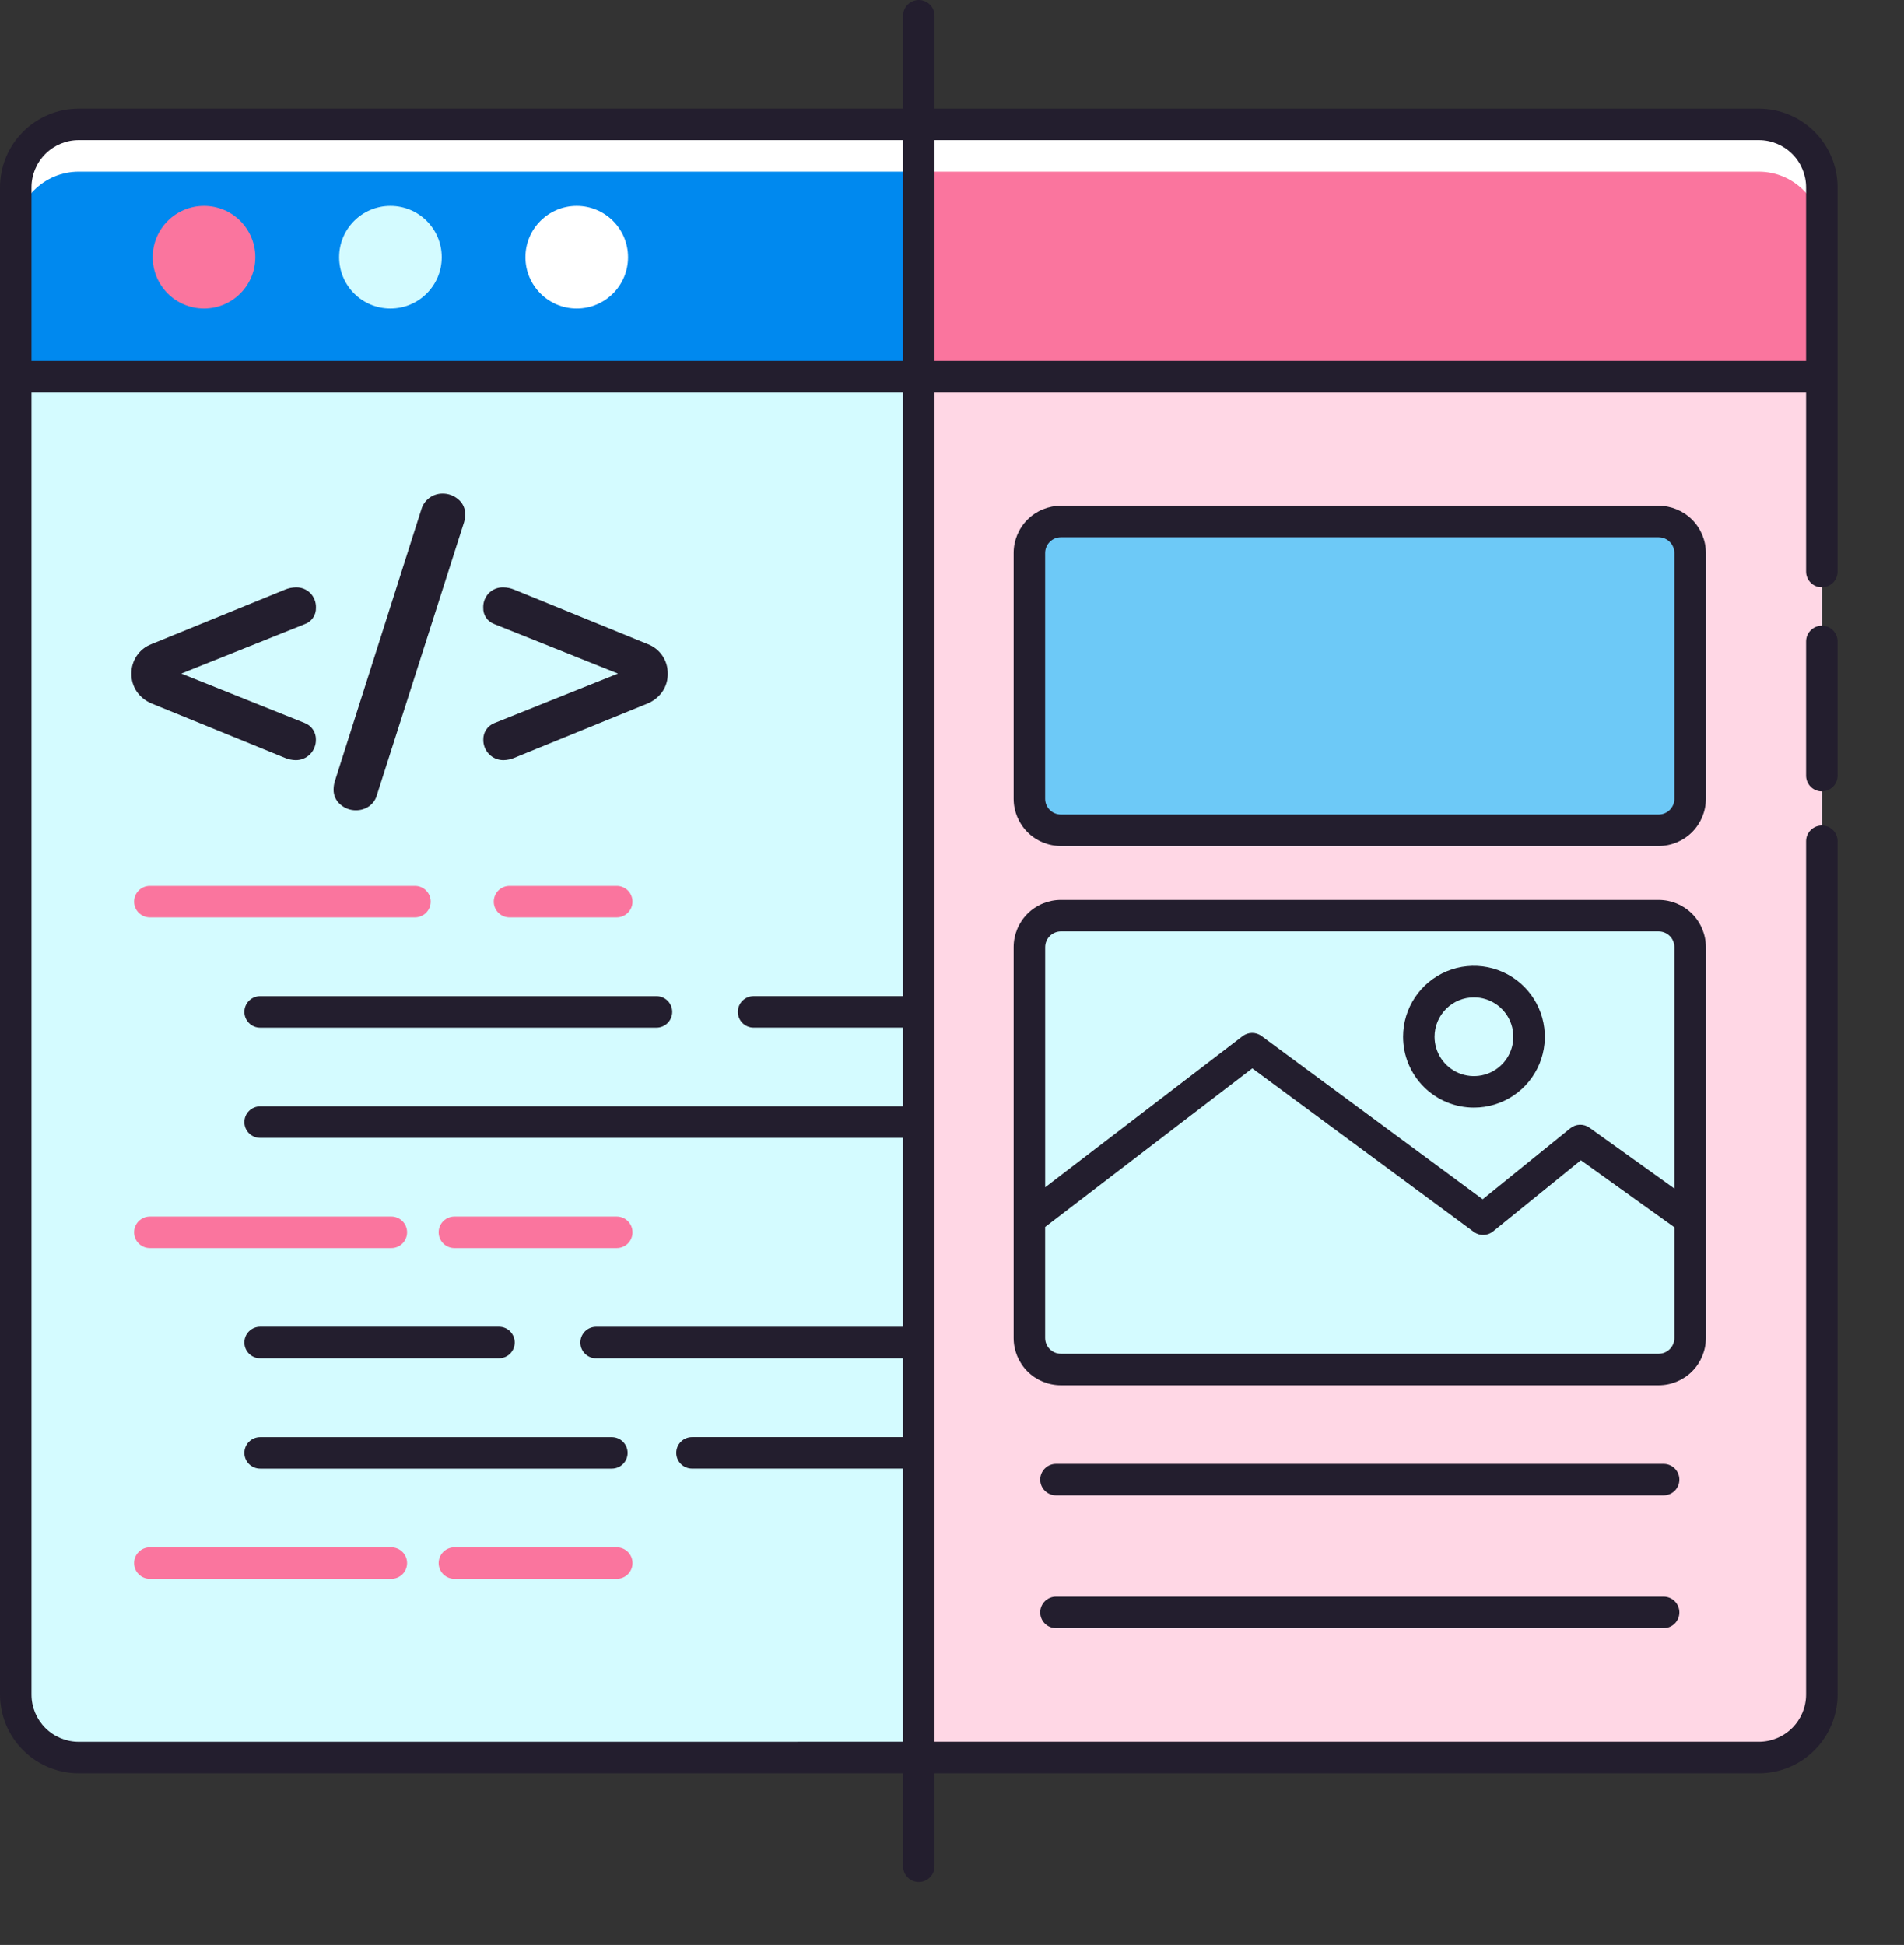
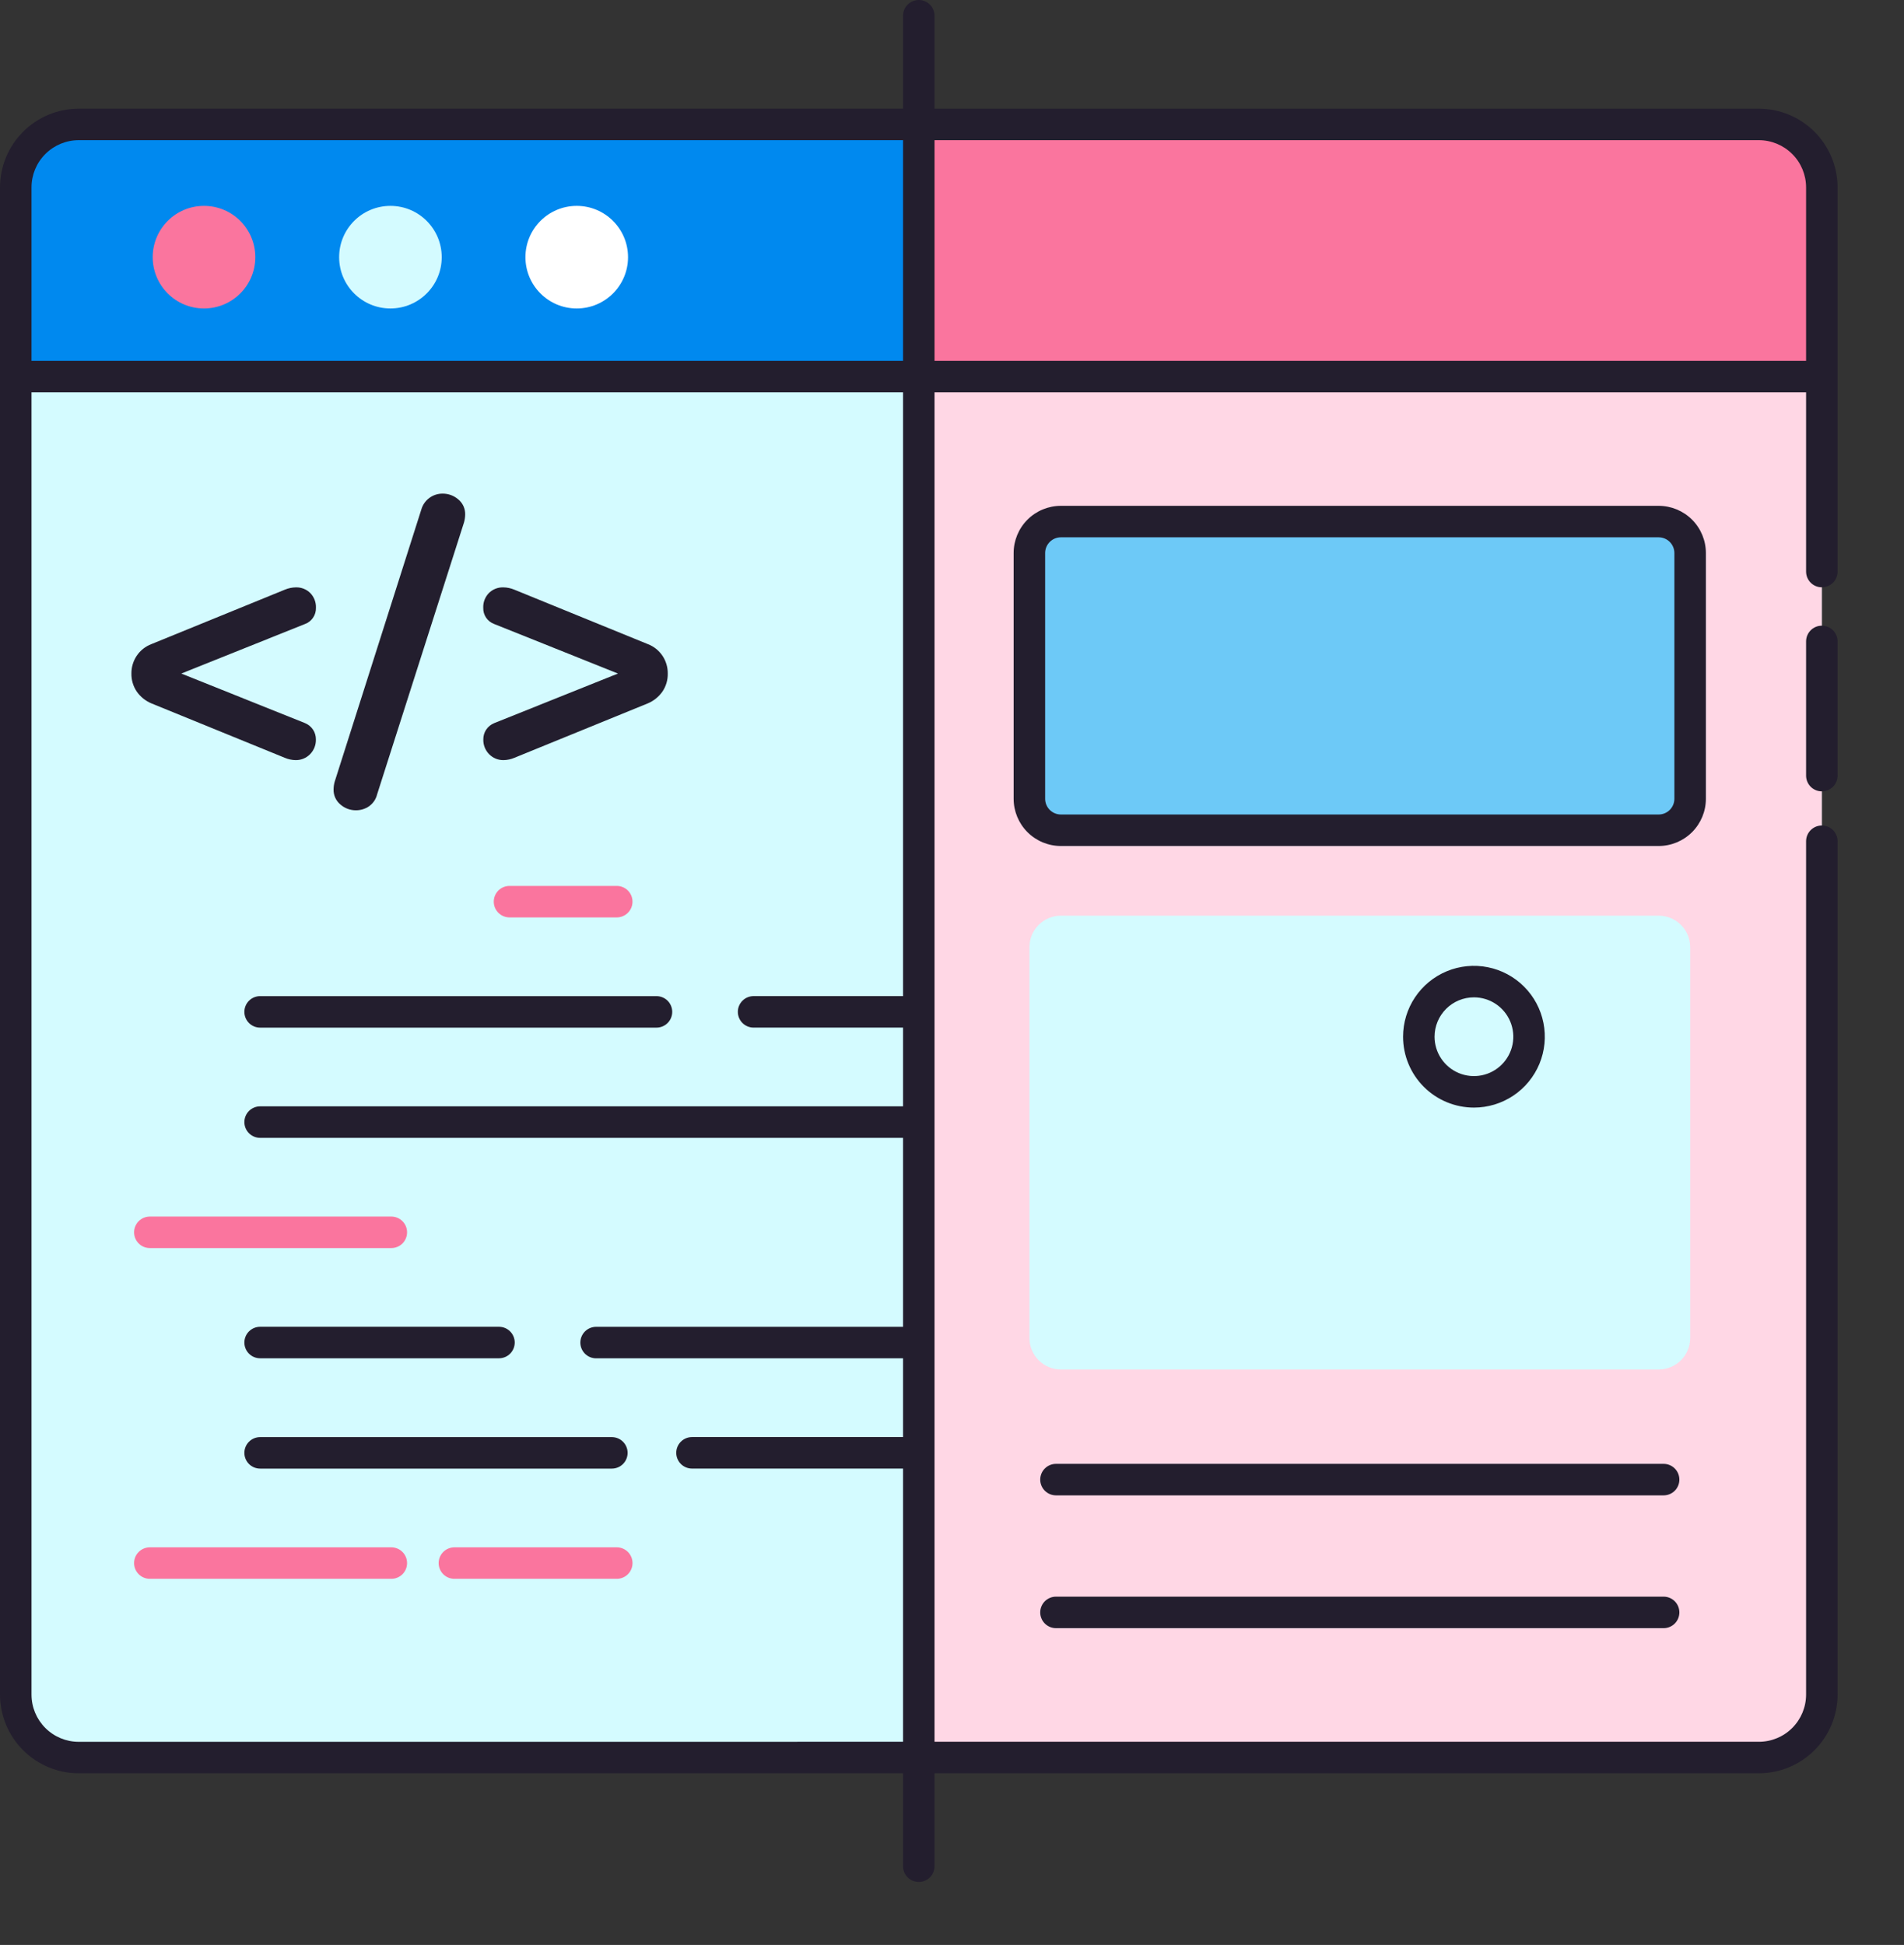
<svg xmlns="http://www.w3.org/2000/svg" width="139" height="142" viewBox="0 0 139 142" fill="none">
  <rect x="0" y="0" width="139" height="142" fill="#333333" stroke="none" />
  <path d="M1.148 27.492H133V123.715C133 124.935 132.516 126.105 131.653 126.967C130.791 127.83 129.621 128.314 128.401 128.314H5.748C4.528 128.314 3.358 127.83 2.496 126.967C1.633 126.105 1.148 124.935 1.148 123.715V27.492Z" fill="#D4FBFF" />
  <path d="M67.078 128.313H128.405C129.625 128.313 130.794 127.829 131.657 126.966C132.52 126.104 133.004 124.934 133.004 123.714V27.492H67.078V128.313Z" fill="#FFD7E5" />
  <path d="M1.148 13.685V27.497H133V13.685C133 12.465 132.516 11.296 131.653 10.433C130.791 9.57 129.621 9.086 128.401 9.086H5.748C4.528 9.086 3.358 9.57 2.496 10.433C1.633 11.296 1.148 12.465 1.148 13.685Z" fill="#0089EF" />
  <path d="M128.405 9.086H67.078V27.497H133.004V13.685C133.004 12.465 132.52 11.296 131.657 10.433C130.794 9.57 129.625 9.086 128.405 9.086Z" fill="#FA759E" />
-   <path d="M128.401 9.086H5.748C4.528 9.086 3.358 9.57 2.496 10.433C1.633 11.296 1.148 12.465 1.148 13.685V17.134C1.148 15.915 1.633 14.745 2.496 13.882C3.358 13.02 4.528 12.535 5.748 12.535H128.401C129.621 12.535 130.791 13.02 131.653 13.882C132.516 14.745 133 15.915 133 17.134V13.685C133 12.465 132.516 11.296 131.653 10.433C130.791 9.57 129.621 9.086 128.401 9.086Z" fill="white" />
  <path d="M42.104 22.521C44.172 22.521 45.849 20.844 45.849 18.776C45.849 16.708 44.172 15.031 42.104 15.031C40.036 15.031 38.359 16.708 38.359 18.776C38.359 20.844 40.036 22.521 42.104 22.521Z" fill="white" />
  <path d="M28.503 22.521C30.571 22.521 32.248 20.844 32.248 18.776C32.248 16.708 30.571 15.031 28.503 15.031C26.434 15.031 24.758 16.708 24.758 18.776C24.758 20.844 26.434 22.521 28.503 22.521Z" fill="#D4FBFF" />
  <path d="M14.893 22.521C16.962 22.521 18.638 20.844 18.638 18.776C18.638 16.708 16.962 15.031 14.893 15.031C12.825 15.031 11.148 16.708 11.148 18.776C11.148 20.844 12.825 22.521 14.893 22.521Z" fill="#FA759E" />
  <path d="M45.026 66.979H37.197C36.892 66.979 36.599 66.858 36.384 66.642C36.168 66.427 36.047 66.134 36.047 65.829C36.047 65.525 36.168 65.232 36.384 65.016C36.599 64.801 36.892 64.68 37.197 64.68H45.026C45.331 64.68 45.623 64.801 45.839 65.016C46.054 65.232 46.175 65.525 46.175 65.829C46.175 66.134 46.054 66.427 45.839 66.642C45.623 66.858 45.331 66.979 45.026 66.979Z" fill="#FA759E" />
-   <path d="M30.293 66.979H10.939C10.634 66.979 10.341 66.858 10.126 66.642C9.91 66.427 9.789 66.134 9.789 65.829C9.789 65.525 9.91 65.232 10.126 65.016C10.341 64.801 10.634 64.68 10.939 64.68H30.293C30.598 64.68 30.891 64.801 31.106 65.016C31.322 65.232 31.443 65.525 31.443 65.829C31.443 66.134 31.322 66.427 31.106 66.642C30.891 66.858 30.598 66.979 30.293 66.979Z" fill="#FA759E" />
-   <path d="M45.026 91.12H33.173C32.868 91.12 32.576 90.999 32.36 90.783C32.145 90.567 32.023 90.275 32.023 89.97C32.023 89.665 32.145 89.373 32.36 89.157C32.576 88.942 32.868 88.82 33.173 88.82H45.026C45.331 88.82 45.624 88.942 45.84 89.157C46.055 89.373 46.176 89.665 46.176 89.97C46.176 90.275 46.055 90.567 45.84 90.783C45.624 90.999 45.331 91.12 45.026 91.12Z" fill="#FA759E" />
  <path d="M28.569 91.12H10.939C10.634 91.12 10.341 90.999 10.126 90.783C9.91 90.567 9.789 90.275 9.789 89.97C9.789 89.665 9.91 89.373 10.126 89.157C10.341 88.942 10.634 88.82 10.939 88.82H28.569C28.874 88.82 29.166 88.942 29.382 89.157C29.597 89.373 29.718 89.665 29.718 89.97C29.718 90.275 29.597 90.567 29.382 90.783C29.166 90.999 28.874 91.12 28.569 91.12Z" fill="#FA759E" />
  <path d="M45.026 115.268H33.173C32.868 115.268 32.576 115.147 32.36 114.932C32.145 114.716 32.023 114.423 32.023 114.119C32.023 113.814 32.145 113.521 32.36 113.306C32.576 113.09 32.868 112.969 33.173 112.969H45.026C45.331 112.969 45.624 113.09 45.84 113.306C46.055 113.521 46.176 113.814 46.176 114.119C46.176 114.423 46.055 114.716 45.84 114.932C45.624 115.147 45.331 115.268 45.026 115.268Z" fill="#FA759E" />
  <path d="M28.569 115.268H10.939C10.634 115.268 10.341 115.147 10.126 114.932C9.91 114.716 9.789 114.423 9.789 114.119C9.789 113.814 9.91 113.521 10.126 113.306C10.341 113.09 10.634 112.969 10.939 112.969H28.569C28.874 112.969 29.166 113.09 29.382 113.306C29.597 113.521 29.718 113.814 29.718 114.119C29.718 114.423 29.597 114.716 29.382 114.932C29.166 115.147 28.874 115.268 28.569 115.268Z" fill="#FA759E" />
  <path d="M123.391 58.315V40.378C123.391 39.108 122.361 38.078 121.091 38.078H77.453C76.183 38.078 75.153 39.108 75.153 40.378V58.315C75.153 59.585 76.183 60.614 77.453 60.614H121.091C122.361 60.614 123.391 59.585 123.391 58.315Z" fill="#6DC9F7" />
  <path d="M123.391 97.686V69.151C123.391 67.881 122.361 66.852 121.091 66.852H77.453C76.183 66.852 75.153 67.881 75.153 69.151V97.686C75.153 98.956 76.183 99.985 77.453 99.985H121.091C122.361 99.985 123.391 98.956 123.391 97.686Z" fill="#D4FBFF" />
  <path d="M21.57 55.495C21.767 55.5 21.963 55.465 22.146 55.391C22.329 55.317 22.494 55.207 22.633 55.067C22.775 54.924 22.886 54.754 22.96 54.566C23.033 54.379 23.068 54.178 23.061 53.977C23.063 53.727 22.991 53.482 22.854 53.273C22.709 53.056 22.502 52.888 22.26 52.79L13.237 49.175L22.26 45.56C22.503 45.473 22.711 45.311 22.855 45.097C23 44.884 23.073 44.631 23.065 44.374C23.073 44.176 23.04 43.978 22.969 43.793C22.898 43.608 22.79 43.439 22.651 43.297C22.514 43.161 22.35 43.053 22.17 42.982C21.989 42.911 21.797 42.877 21.603 42.883C21.326 42.886 21.053 42.943 20.798 43.05L11.057 47.024C10.618 47.19 10.242 47.489 9.981 47.878C9.724 48.262 9.589 48.714 9.594 49.175C9.585 49.642 9.72 50.099 9.981 50.486C10.249 50.872 10.623 51.174 11.057 51.355L20.798 55.329C21.043 55.433 21.305 55.489 21.57 55.495Z" fill="#231E2E" />
  <path d="M25.986 59.158C26.325 59.161 26.657 59.06 26.938 58.868C27.233 58.66 27.444 58.351 27.53 57.999L33.878 38.132C33.93 37.945 33.958 37.751 33.96 37.557C33.964 37.35 33.922 37.144 33.836 36.955C33.751 36.767 33.623 36.6 33.464 36.467C33.144 36.186 32.731 36.034 32.305 36.039C31.956 36.038 31.617 36.15 31.338 36.359C31.059 36.568 30.855 36.862 30.759 37.197L24.435 57.066C24.381 57.253 24.354 57.446 24.352 57.641C24.347 57.848 24.389 58.054 24.475 58.243C24.561 58.432 24.688 58.599 24.848 58.732C25.161 59.01 25.567 59.162 25.986 59.158Z" fill="#231E2E" />
  <path d="M35.491 53.273C35.354 53.482 35.282 53.727 35.284 53.977C35.277 54.178 35.312 54.379 35.385 54.566C35.459 54.754 35.57 54.924 35.712 55.067C35.85 55.207 36.016 55.317 36.198 55.391C36.381 55.465 36.576 55.5 36.773 55.495C37.039 55.489 37.301 55.433 37.546 55.329L47.288 51.355C47.722 51.173 48.095 50.872 48.364 50.486C48.625 50.099 48.759 49.641 48.749 49.175C48.755 48.714 48.62 48.262 48.364 47.878C48.103 47.489 47.727 47.19 47.288 47.024L37.546 43.05C37.291 42.943 37.018 42.886 36.741 42.883C36.547 42.877 36.354 42.911 36.174 42.982C35.994 43.053 35.83 43.161 35.692 43.297C35.554 43.439 35.446 43.608 35.374 43.793C35.303 43.978 35.271 44.176 35.279 44.374C35.27 44.631 35.344 44.884 35.488 45.097C35.633 45.311 35.841 45.473 36.083 45.56L45.114 49.175L36.09 52.79C35.846 52.886 35.637 53.055 35.491 53.273Z" fill="#231E2E" />
  <path d="M133.001 45.68C132.696 45.68 132.404 45.801 132.188 46.017C131.973 46.232 131.852 46.525 131.852 46.83V56.627C131.852 56.932 131.973 57.224 132.188 57.44C132.404 57.656 132.696 57.777 133.001 57.777C133.306 57.777 133.599 57.656 133.814 57.44C134.03 57.224 134.151 56.932 134.151 56.627V46.83C134.151 46.525 134.03 46.232 133.814 46.017C133.599 45.801 133.306 45.68 133.001 45.68Z" fill="#231E2E" />
  <path d="M128.402 7.935H68.225V1.15C68.225 0.845 68.104 0.552 67.889 0.337C67.673 0.121 67.381 0 67.076 0C66.771 0 66.478 0.121 66.263 0.337C66.047 0.552 65.926 0.845 65.926 1.15V7.934H5.749C4.225 7.935 2.764 8.542 1.686 9.619C0.608 10.697 0.002 12.158 0 13.683V123.718C0.002 125.242 0.608 126.704 1.686 127.781C2.764 128.859 4.225 129.465 5.749 129.467H65.926V136.251C65.926 136.556 66.047 136.848 66.263 137.064C66.478 137.28 66.771 137.401 67.076 137.401C67.381 137.401 67.673 137.28 67.889 137.064C68.104 136.848 68.225 136.556 68.225 136.251V129.467H128.402C129.927 129.465 131.388 128.859 132.466 127.781C133.543 126.704 134.15 125.242 134.151 123.718V61.419C134.151 61.114 134.03 60.821 133.815 60.606C133.599 60.39 133.307 60.269 133.002 60.269C132.697 60.269 132.404 60.39 132.189 60.606C131.973 60.821 131.852 61.114 131.852 61.419V123.717C131.852 124.632 131.488 125.509 130.842 126.156C130.195 126.803 129.317 127.166 128.402 127.166H68.225V28.645H131.852V41.73C131.852 42.035 131.973 42.327 132.189 42.543C132.404 42.758 132.697 42.879 133.002 42.879C133.307 42.879 133.599 42.758 133.815 42.543C134.03 42.327 134.151 42.035 134.151 41.73V13.684C134.15 12.16 133.543 10.698 132.466 9.621C131.388 8.543 129.927 7.937 128.402 7.935ZM2.3 13.684C2.3 12.769 2.663 11.892 3.31 11.245C3.957 10.598 4.834 10.234 5.749 10.234H65.926V26.345H2.3V13.684ZM5.749 127.169C4.834 127.169 3.957 126.805 3.31 126.158C2.663 125.512 2.3 124.634 2.3 123.719V28.645H65.926V72.725H55.016C54.711 72.725 54.418 72.846 54.203 73.061C53.987 73.277 53.866 73.57 53.866 73.874C53.866 74.179 53.987 74.472 54.203 74.688C54.418 74.903 54.711 75.024 55.016 75.024H65.926V80.773H18.99C18.685 80.773 18.393 80.894 18.177 81.11C17.961 81.326 17.84 81.618 17.84 81.923C17.84 82.228 17.961 82.52 18.177 82.736C18.393 82.952 18.685 83.073 18.99 83.073H65.926V96.87H43.517C43.213 96.87 42.92 96.992 42.705 97.207C42.489 97.423 42.368 97.715 42.368 98.02C42.368 98.325 42.489 98.618 42.705 98.833C42.92 99.049 43.213 99.17 43.517 99.17H65.926V104.919H50.519C50.214 104.919 49.921 105.04 49.706 105.256C49.49 105.471 49.369 105.764 49.369 106.069C49.369 106.374 49.49 106.666 49.706 106.882C49.921 107.097 50.214 107.219 50.519 107.219H65.926V127.166L5.749 127.169ZM68.225 26.345V10.234H128.402C129.317 10.234 130.195 10.598 130.842 11.245C131.488 11.892 131.852 12.769 131.852 13.684V26.345H68.225Z" fill="#231E2E" />
  <path d="M47.925 72.727H18.99C18.685 72.727 18.392 72.848 18.177 73.063C17.961 73.279 17.84 73.571 17.84 73.876C17.84 74.181 17.961 74.474 18.177 74.689C18.392 74.905 18.685 75.026 18.99 75.026H47.925C48.23 75.026 48.523 74.905 48.739 74.689C48.954 74.474 49.075 74.181 49.075 73.876C49.075 73.571 48.954 73.279 48.739 73.063C48.523 72.848 48.23 72.727 47.925 72.727Z" fill="#231E2E" />
  <path d="M18.99 99.167H36.428C36.732 99.167 37.025 99.046 37.24 98.83C37.456 98.614 37.577 98.322 37.577 98.017C37.577 97.712 37.456 97.42 37.24 97.204C37.025 96.988 36.732 96.867 36.428 96.867H18.99C18.685 96.867 18.392 96.988 18.177 97.204C17.961 97.42 17.84 97.712 17.84 98.017C17.84 98.322 17.961 98.614 18.177 98.83C18.392 99.046 18.685 99.167 18.99 99.167Z" fill="#231E2E" />
  <path d="M44.668 104.922H18.99C18.685 104.922 18.392 105.043 18.177 105.259C17.961 105.474 17.84 105.767 17.84 106.072C17.84 106.377 17.961 106.669 18.177 106.885C18.392 107.1 18.685 107.221 18.99 107.221H44.668C44.973 107.221 45.266 107.1 45.481 106.885C45.697 106.669 45.818 106.377 45.818 106.072C45.818 105.767 45.697 105.474 45.481 105.259C45.266 105.043 44.973 104.922 44.668 104.922Z" fill="#231E2E" />
  <path d="M124.537 40.379C124.537 39.464 124.174 38.587 123.527 37.94C122.88 37.293 122.002 36.93 121.088 36.93H77.449C76.535 36.93 75.657 37.293 75.01 37.94C74.363 38.587 74 39.464 74 40.379V58.316C74 59.231 74.363 60.108 75.01 60.755C75.657 61.402 76.535 61.765 77.449 61.765H121.088C122.002 61.765 122.88 61.402 123.527 60.755C124.174 60.108 124.537 59.231 124.537 58.316V40.379ZM122.237 58.316C122.237 58.621 122.116 58.913 121.901 59.129C121.685 59.345 121.393 59.466 121.088 59.466H77.449C77.144 59.466 76.852 59.345 76.636 59.129C76.421 58.913 76.3 58.621 76.3 58.316V40.379C76.3 40.074 76.421 39.782 76.636 39.566C76.852 39.35 77.144 39.229 77.449 39.229H121.088C121.393 39.229 121.685 39.35 121.901 39.566C122.116 39.782 122.237 40.074 122.237 40.379V58.316Z" fill="#231E2E" />
-   <path d="M124.537 97.687V69.153C124.537 68.238 124.174 67.36 123.527 66.713C122.88 66.067 122.002 65.703 121.088 65.703H77.449C76.535 65.703 75.657 66.067 75.01 66.713C74.363 67.36 74 68.238 74 69.153V97.687C74 98.602 74.363 99.479 75.01 100.126C75.657 100.773 76.535 101.136 77.449 101.136H121.088C122.002 101.136 122.88 100.773 123.527 100.126C124.174 99.479 124.537 98.602 124.537 97.687ZM77.449 68.003H121.088C121.393 68.003 121.685 68.124 121.901 68.34C122.116 68.555 122.237 68.848 122.237 69.153V86.774L116.035 82.33C115.831 82.183 115.583 82.108 115.331 82.115C115.079 82.123 114.837 82.213 114.641 82.372L108.242 87.557L92.094 75.633C91.894 75.485 91.651 75.407 91.402 75.409C91.154 75.411 90.912 75.494 90.715 75.645L76.302 86.683V69.153C76.302 68.848 76.423 68.556 76.638 68.34C76.853 68.125 77.145 68.003 77.449 68.003ZM121.088 98.837H77.449C77.144 98.837 76.852 98.716 76.636 98.5C76.421 98.284 76.3 97.992 76.3 97.687V89.581L91.423 77.997L107.591 89.939C107.796 90.09 108.046 90.169 108.301 90.163C108.555 90.157 108.801 90.067 108.999 89.906L115.409 84.71L122.237 89.604V97.687C122.237 97.992 122.116 98.284 121.901 98.5C121.685 98.716 121.393 98.837 121.088 98.837Z" fill="#231E2E" />
  <path d="M107.604 80.864C108.627 80.864 109.627 80.56 110.478 79.992C111.329 79.423 111.992 78.615 112.384 77.67C112.776 76.724 112.878 75.684 112.678 74.68C112.479 73.677 111.986 72.755 111.262 72.031C110.539 71.308 109.617 70.815 108.613 70.615C107.61 70.415 106.569 70.518 105.624 70.909C104.678 71.301 103.87 71.964 103.302 72.815C102.733 73.666 102.43 74.666 102.43 75.69C102.43 77.062 102.975 78.378 103.945 79.348C104.915 80.319 106.232 80.864 107.604 80.864ZM107.604 72.815C108.172 72.815 108.728 72.984 109.201 73.3C109.673 73.615 110.042 74.064 110.259 74.59C110.477 75.115 110.534 75.693 110.423 76.251C110.312 76.808 110.038 77.32 109.636 77.722C109.234 78.124 108.722 78.398 108.165 78.509C107.607 78.62 107.029 78.563 106.504 78.345C105.979 78.128 105.53 77.759 105.214 77.287C104.898 76.814 104.729 76.258 104.729 75.69C104.729 74.927 105.032 74.196 105.571 73.657C106.11 73.118 106.841 72.815 107.604 72.815Z" fill="#231E2E" />
  <path d="M121.452 106.875H77.091C76.786 106.875 76.494 106.996 76.278 107.212C76.062 107.427 75.941 107.72 75.941 108.025C75.941 108.33 76.062 108.622 76.278 108.838C76.494 109.053 76.786 109.175 77.091 109.175H121.452C121.756 109.175 122.049 109.053 122.265 108.838C122.48 108.622 122.601 108.33 122.601 108.025C122.601 107.72 122.48 107.427 122.265 107.212C122.049 106.996 121.756 106.875 121.452 106.875Z" fill="#231E2E" />
  <path d="M121.452 116.57H77.091C76.786 116.57 76.494 116.691 76.278 116.907C76.062 117.123 75.941 117.415 75.941 117.72C75.941 118.025 76.062 118.318 76.278 118.533C76.494 118.749 76.786 118.87 77.091 118.87H121.452C121.756 118.87 122.049 118.749 122.265 118.533C122.48 118.318 122.601 118.025 122.601 117.72C122.601 117.415 122.48 117.123 122.265 116.907C122.049 116.691 121.756 116.57 121.452 116.57Z" fill="#231E2E" />
</svg>